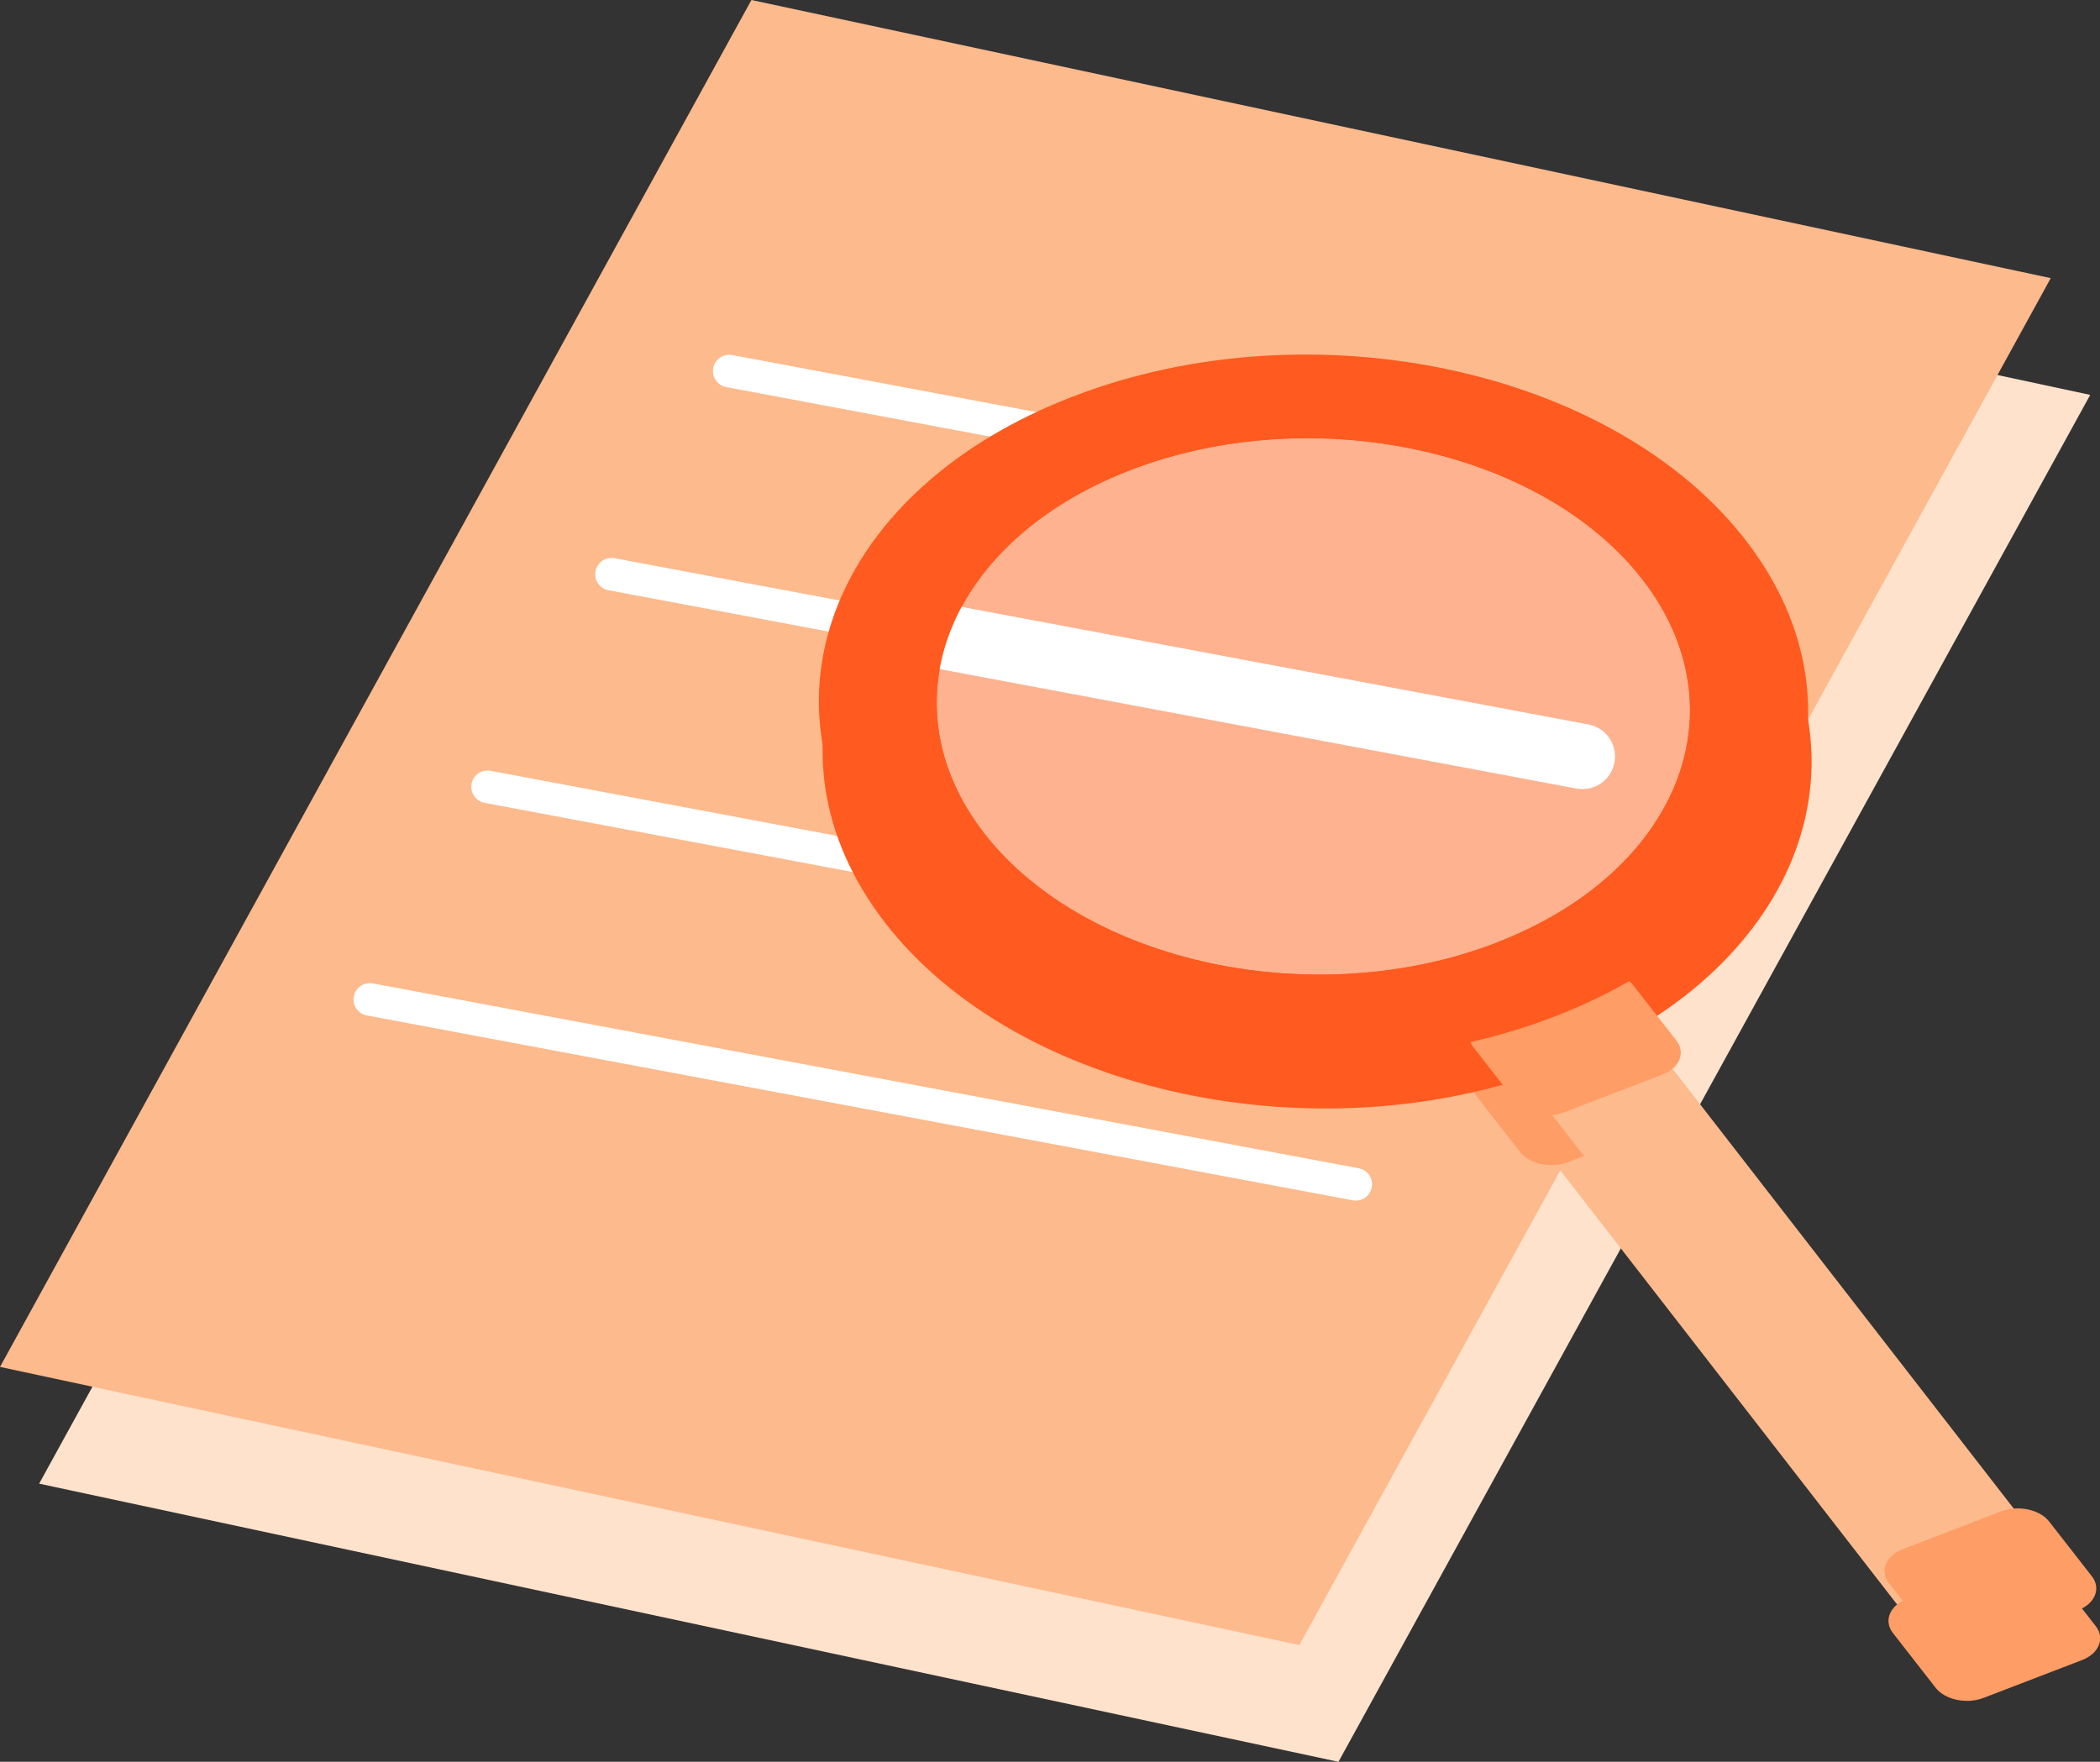
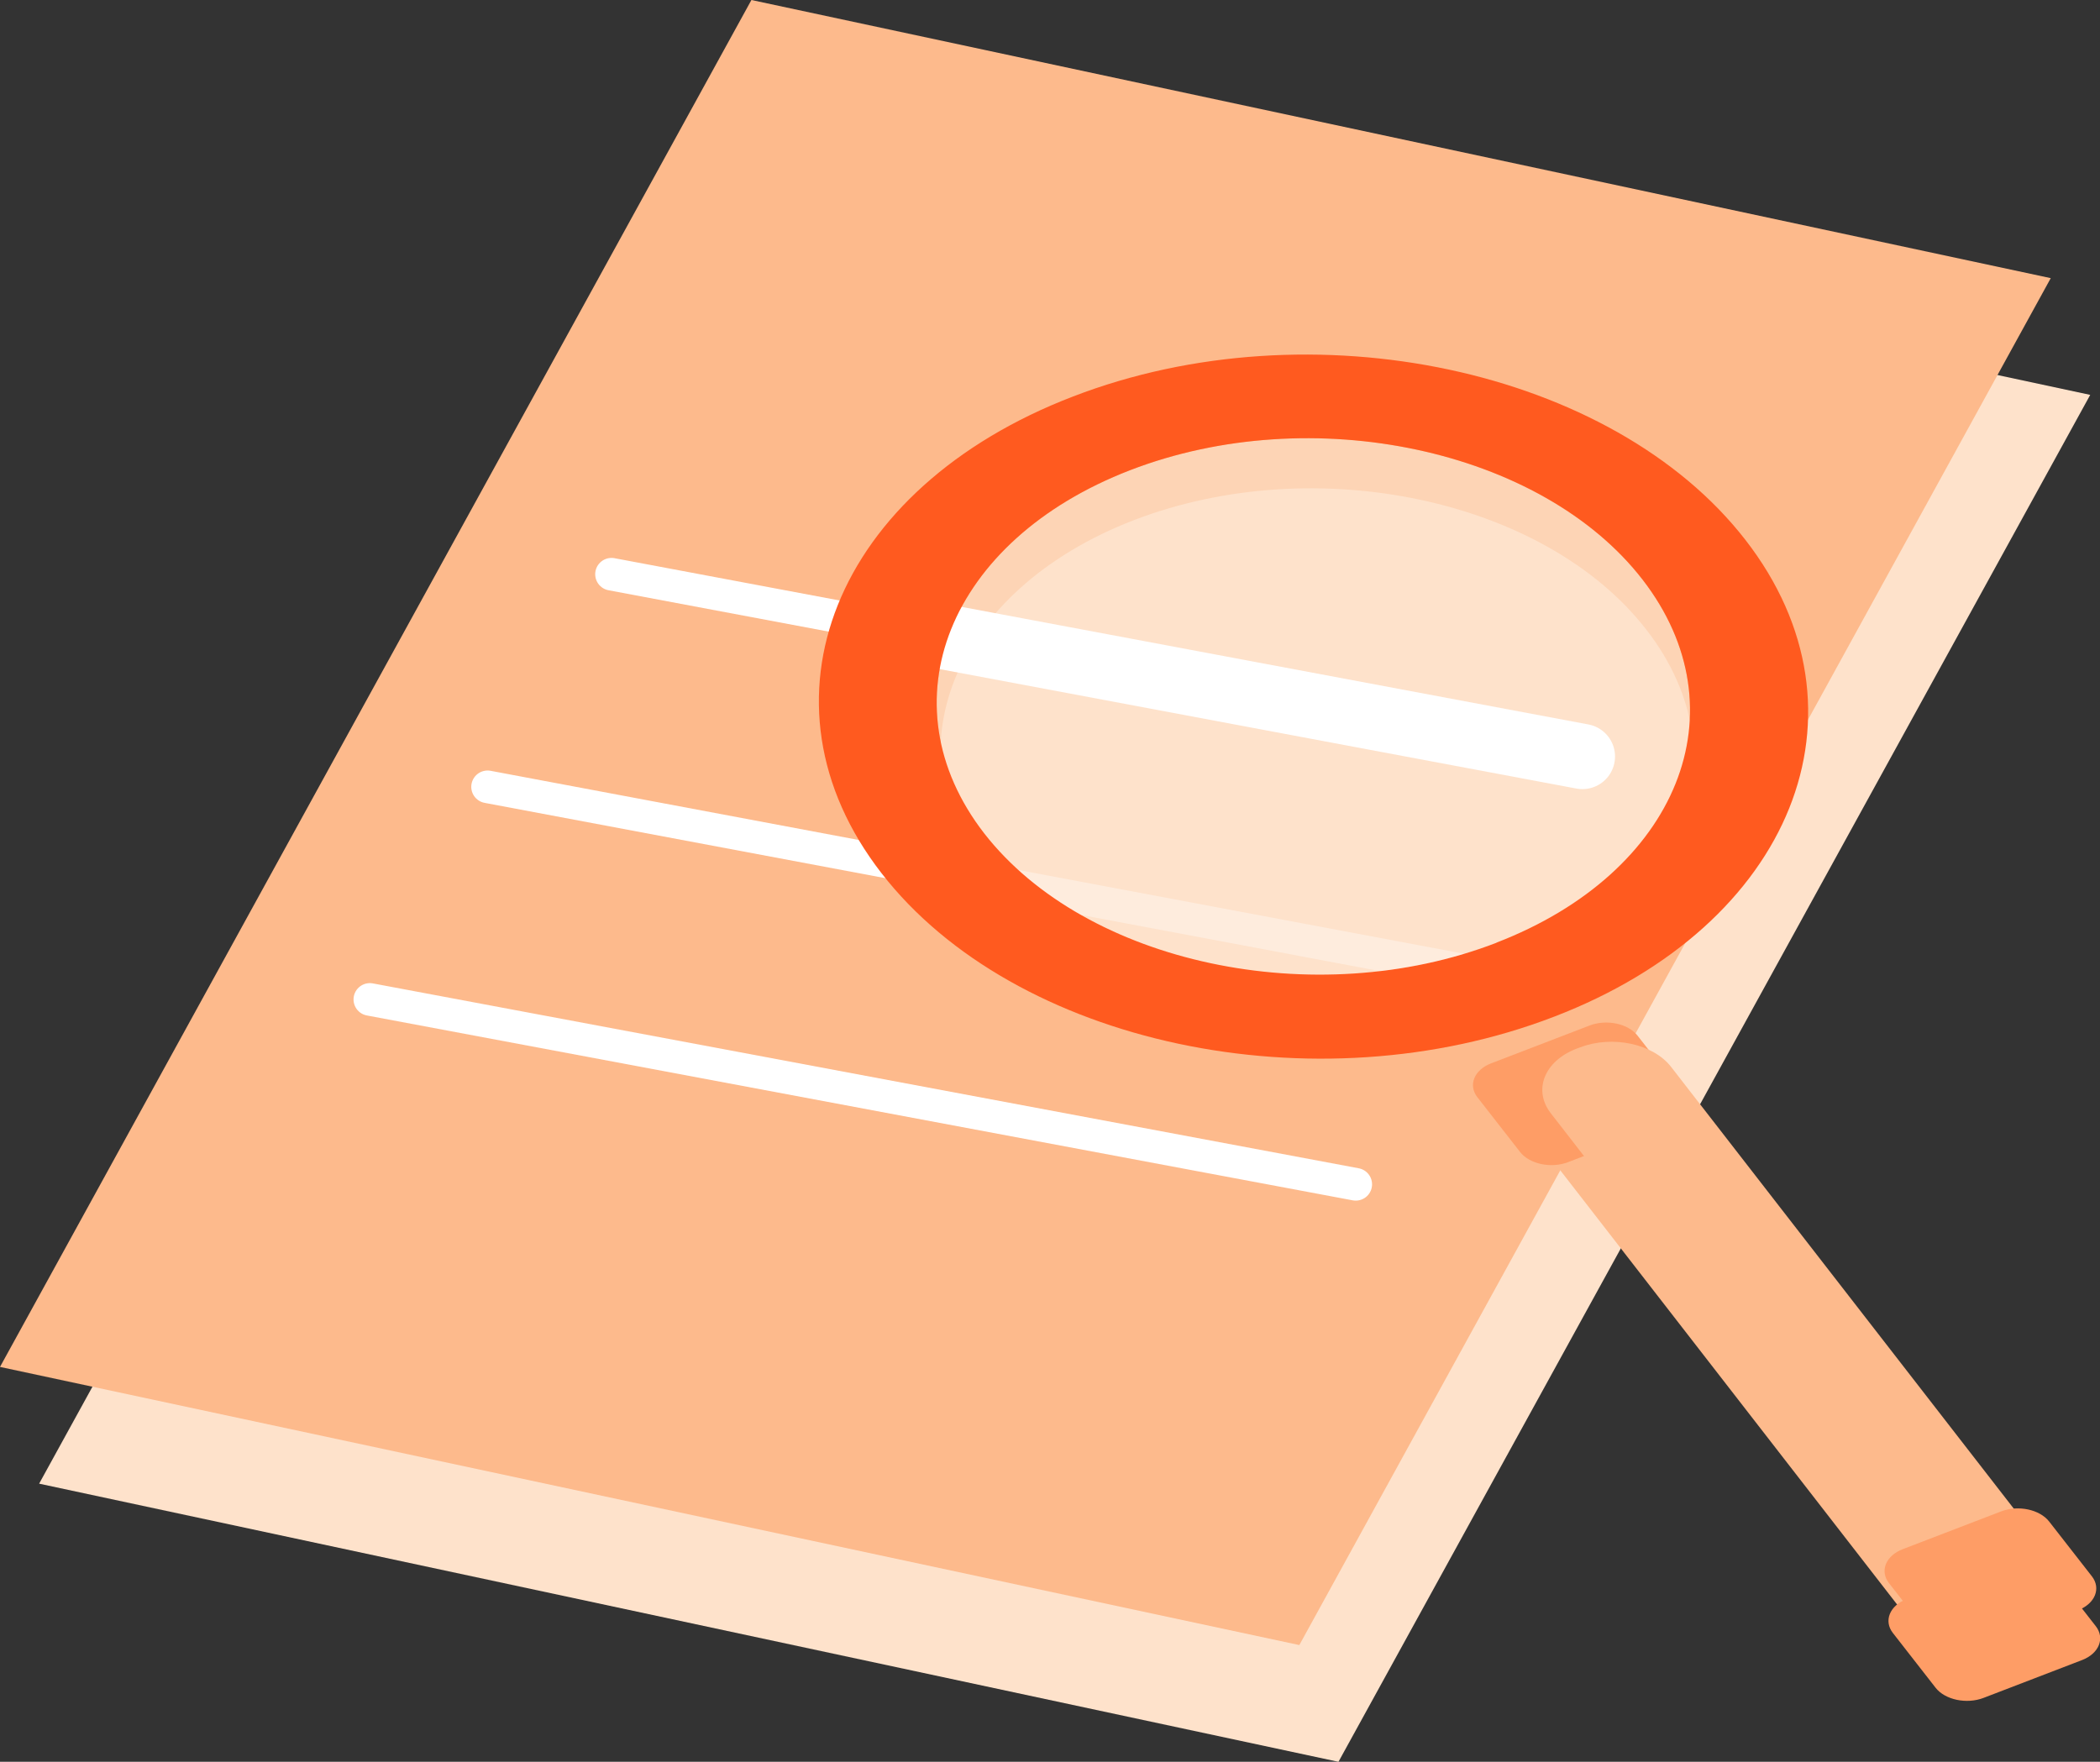
<svg xmlns="http://www.w3.org/2000/svg" id="Layer_2" data-name="Layer 2" viewBox="0 0 64.39 54.03">
  <rect x="0" y="0" width="64.39" height="54.03" fill="#333333" stroke="none" />
  <defs>
    <style>
      .cls-1, .cls-2 {
        fill: #fee2cb;
      }

      .cls-3 {
        stroke-width: 2px;
      }

      .cls-3, .cls-4 {
        fill: none;
        stroke: #fff;
        stroke-linecap: round;
        stroke-miterlimit: 10;
      }

      .cls-5 {
        fill: #fdba8c;
      }

      .cls-6 {
        fill: #ff5a1f;
      }

      .cls-7 {
        fill: #fe9d66;
      }

      .cls-2 {
        opacity: .65;
      }
    </style>
  </defs>
  <g id="Layer_1-2" data-name="Layer 1">
    <g>
      <polygon class="cls-1" points="64.09 12.11 41.04 54.03 1.2 45.5 24.25 3.58 64.09 12.11" />
      <polygon class="cls-5" points="62.88 8.53 39.84 50.45 0 41.92 23.04 0 62.88 8.53" />
      <path class="cls-1" d="M30.3,27.08c3.1,4,10.14,5.5,15.71,3.36,5.57-2.15,7.58-7.13,4.47-11.13-3.1-4-10.14-5.5-15.71-3.36-5.57,2.15-7.58,7.13-4.47,11.13Z" />
-       <line class="cls-4" x1="22.36" y1="11.38" x2="52.58" y2="17.05" />
      <line class="cls-4" x1="18.75" y1="17.61" x2="48.98" y2="23.29" />
      <line class="cls-4" x1="14.95" y1="24.13" x2="45.17" y2="29.81" />
      <path class="cls-5" d="M61.59,50.62l.11-.04c.99-.38,1.34-1.27.79-1.98l-11.13-14.35c-.55-.71-1.8-.98-2.79-.6l-.11.04c-.99.38-1.34,1.27-.79,1.98l11.13,14.35c.55.71,1.8.98,2.79.6Z" />
      <path class="cls-7" d="M48.08,35.64l3.02-1.16c.52-.2.71-.67.42-1.04l-1.31-1.68c-.29-.37-.95-.51-1.47-.31l-3.02,1.16c-.52.2-.71.67-.42,1.04l1.31,1.68c.29.37.95.51,1.47.31Z" />
-       <path class="cls-6" d="M27.14,28.3c4.07,5.25,13.31,7.23,20.62,4.41,7.32-2.82,9.94-9.36,5.87-14.62-4.07-5.25-13.31-7.23-20.62-4.41-7.32,2.82-9.94,9.36-5.87,14.62Z" />
      <path class="cls-7" d="M60.82,52.07l3.02-1.16c.52-.2.71-.67.42-1.04l-1.31-1.68c-.29-.37-.95-.51-1.47-.31l-3.02,1.16c-.52.2-.71.67-.42,1.04l1.31,1.68c.29.37.95.51,1.47.31Z" />
      <path class="cls-5" d="M61.47,49.09l.11-.04c.99-.38,1.34-1.27.79-1.98l-11.13-14.35c-.55-.71-1.8-.98-2.79-.6l-.11.04c-.99.38-1.34,1.27-.79,1.98l11.13,14.35c.55.71,1.8.98,2.79.6Z" />
-       <path class="cls-7" d="M47.96,34.11l3.02-1.16c.52-.2.71-.67.42-1.04l-1.31-1.68c-.29-.37-.95-.51-1.47-.31l-3.02,1.16c-.52.2-.71.67-.42,1.04l1.31,1.68c.29.37.95.51,1.47.31Z" />
      <path class="cls-2" d="M45.89,28.91c-5.57,2.15-12.6.64-15.71-3.35-3.1-4-1.1-8.99,4.47-11.14,5.57-2.15,12.61-.65,15.71,3.35,3.1,4,1.1,8.99-4.48,11.14Z" />
      <path class="cls-7" d="M60.7,50.54l3.02-1.16c.52-.2.71-.67.42-1.04l-1.31-1.68c-.29-.37-.95-.51-1.47-.31l-3.02,1.16c-.52.2-.71.67-.42,1.04l1.31,1.68c.29.37.95.51,1.47.31Z" />
      <line class="cls-3" x1="28.16" y1="19.38" x2="48.52" y2="23.2" />
      <path class="cls-6" d="M53.52,16.56c-4.07-5.25-13.31-7.22-20.62-4.4-7.32,2.81-9.95,9.36-5.87,14.62,4.07,5.25,13.3,7.22,20.62,4.4,7.32-2.81,9.95-9.36,5.87-14.62ZM45.89,28.91c-5.57,2.15-12.6.64-15.71-3.35-3.1-4-1.1-8.99,4.47-11.14,5.57-2.15,12.61-.65,15.71,3.35,3.1,4,1.1,8.99-4.48,11.14Z" />
      <line class="cls-4" x1="11.34" y1="30.65" x2="41.57" y2="36.32" />
    </g>
  </g>
</svg>